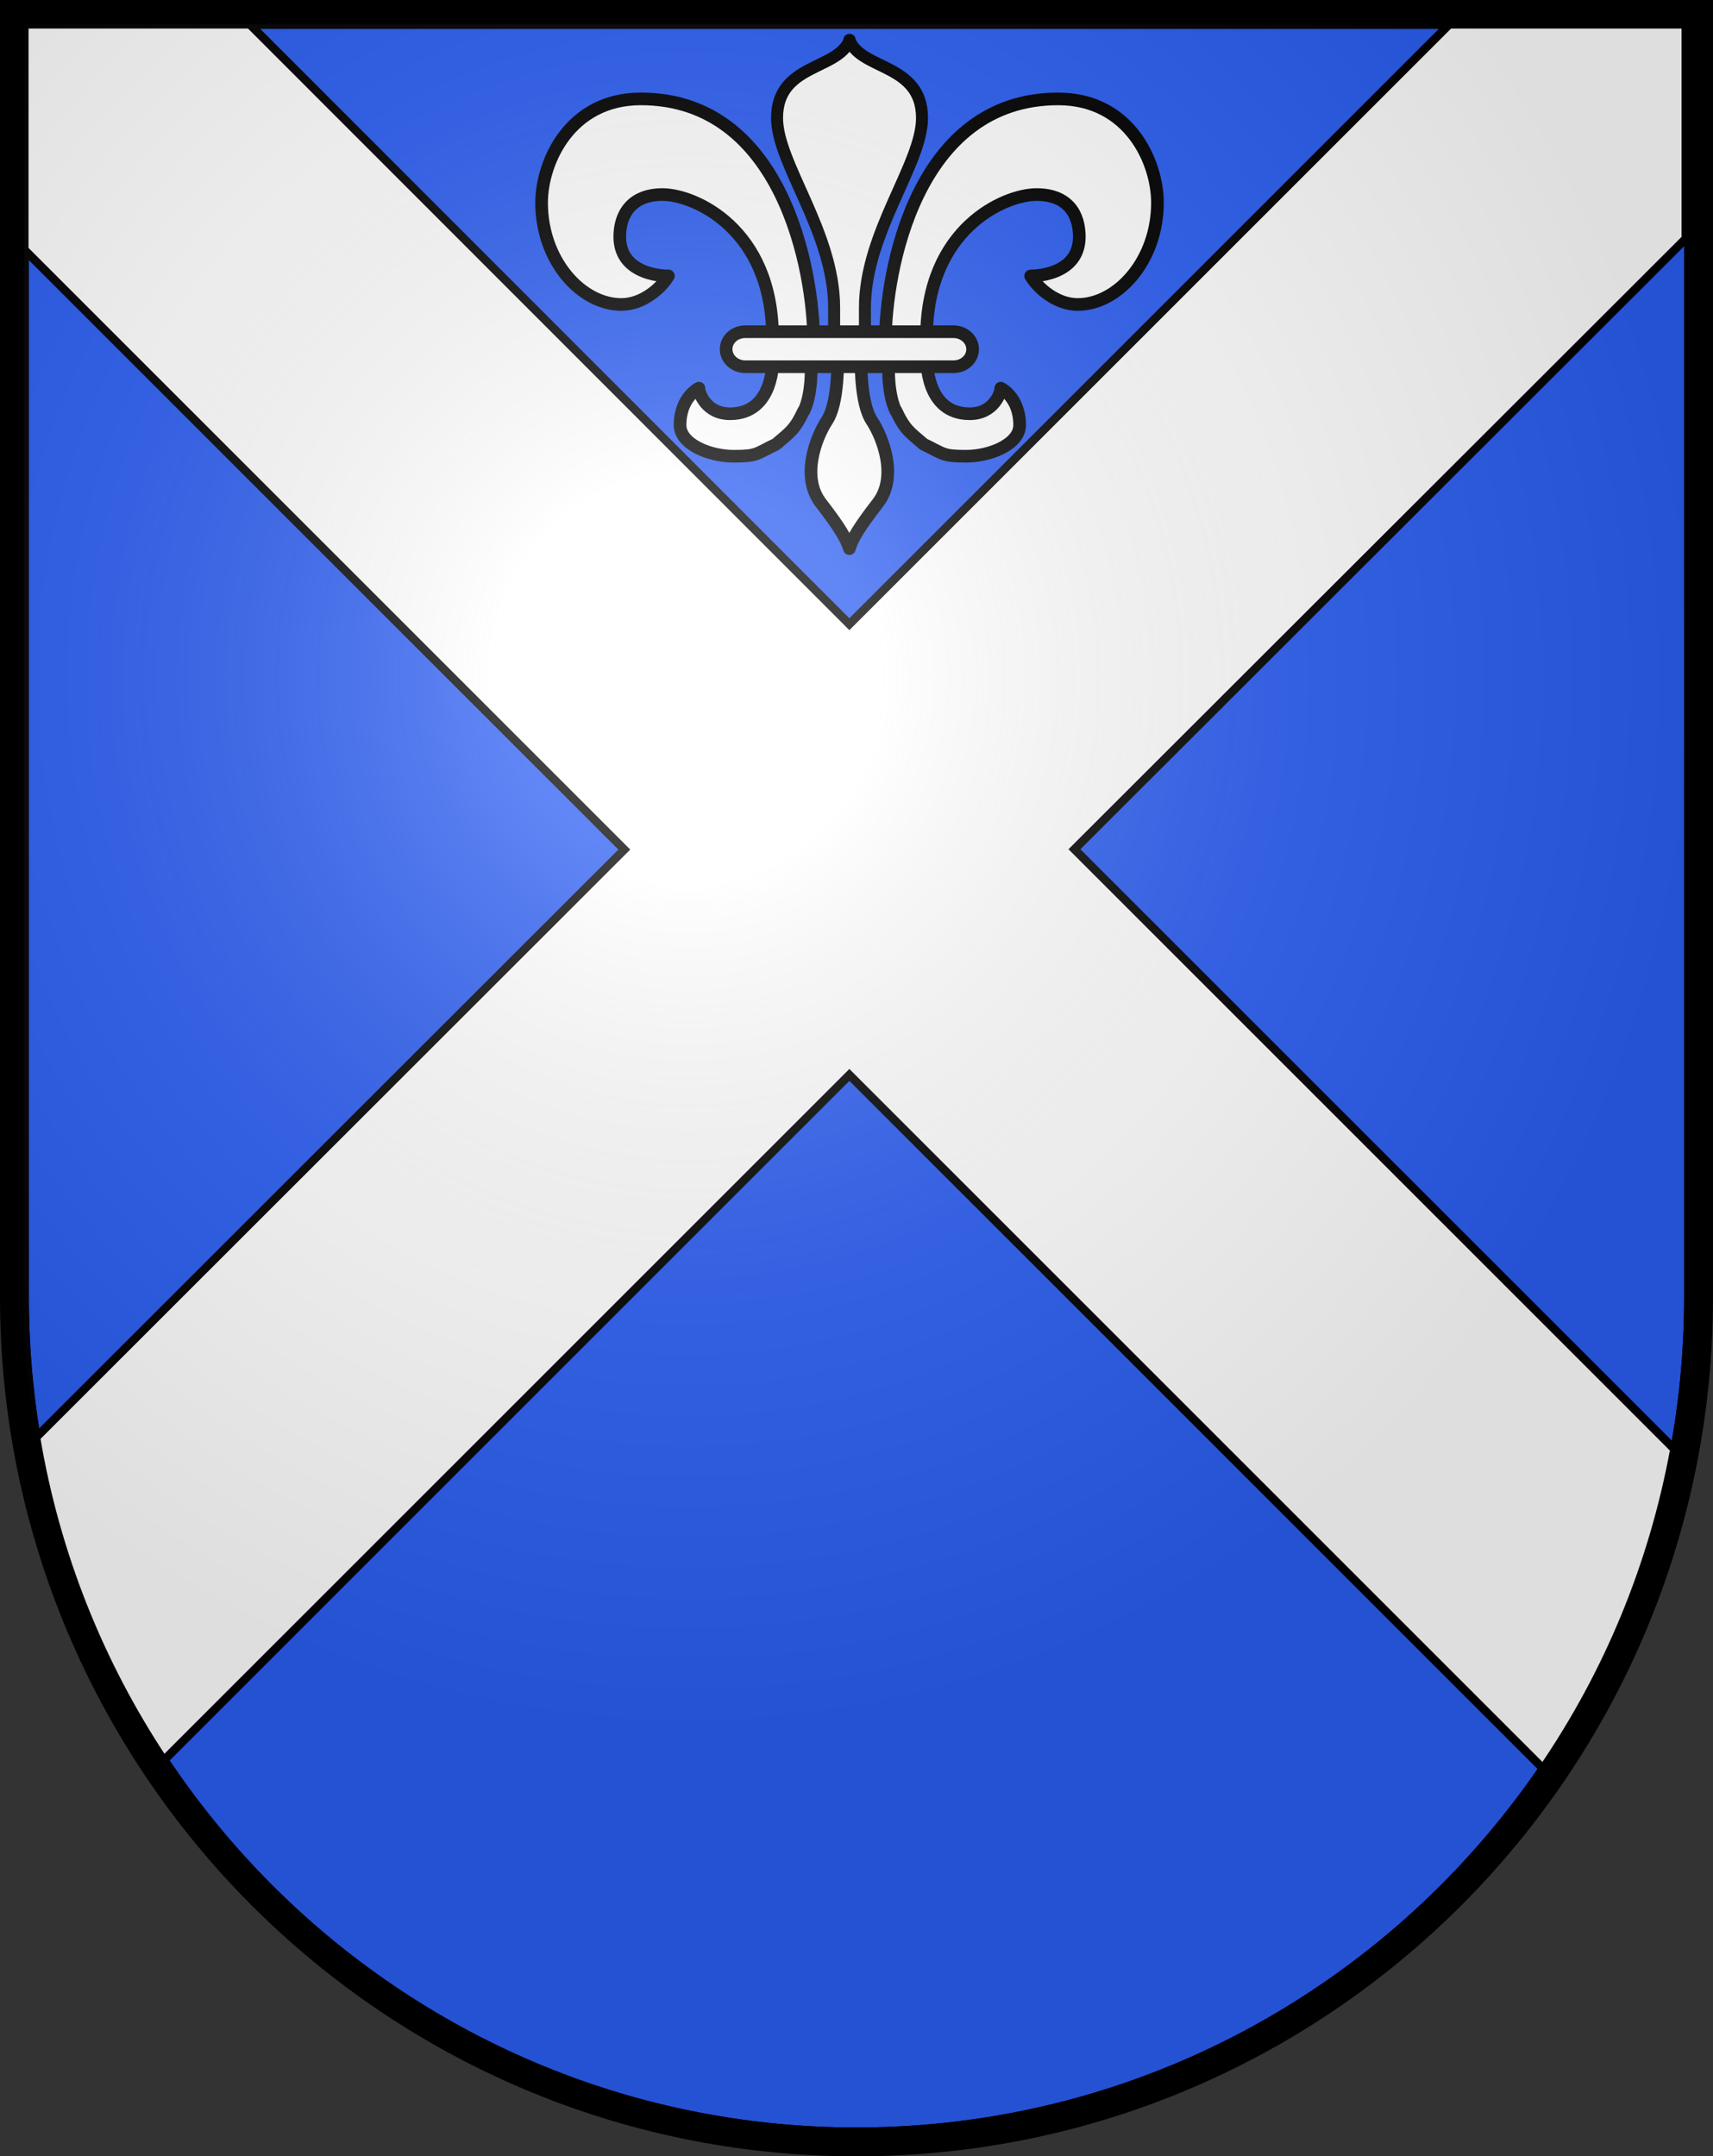
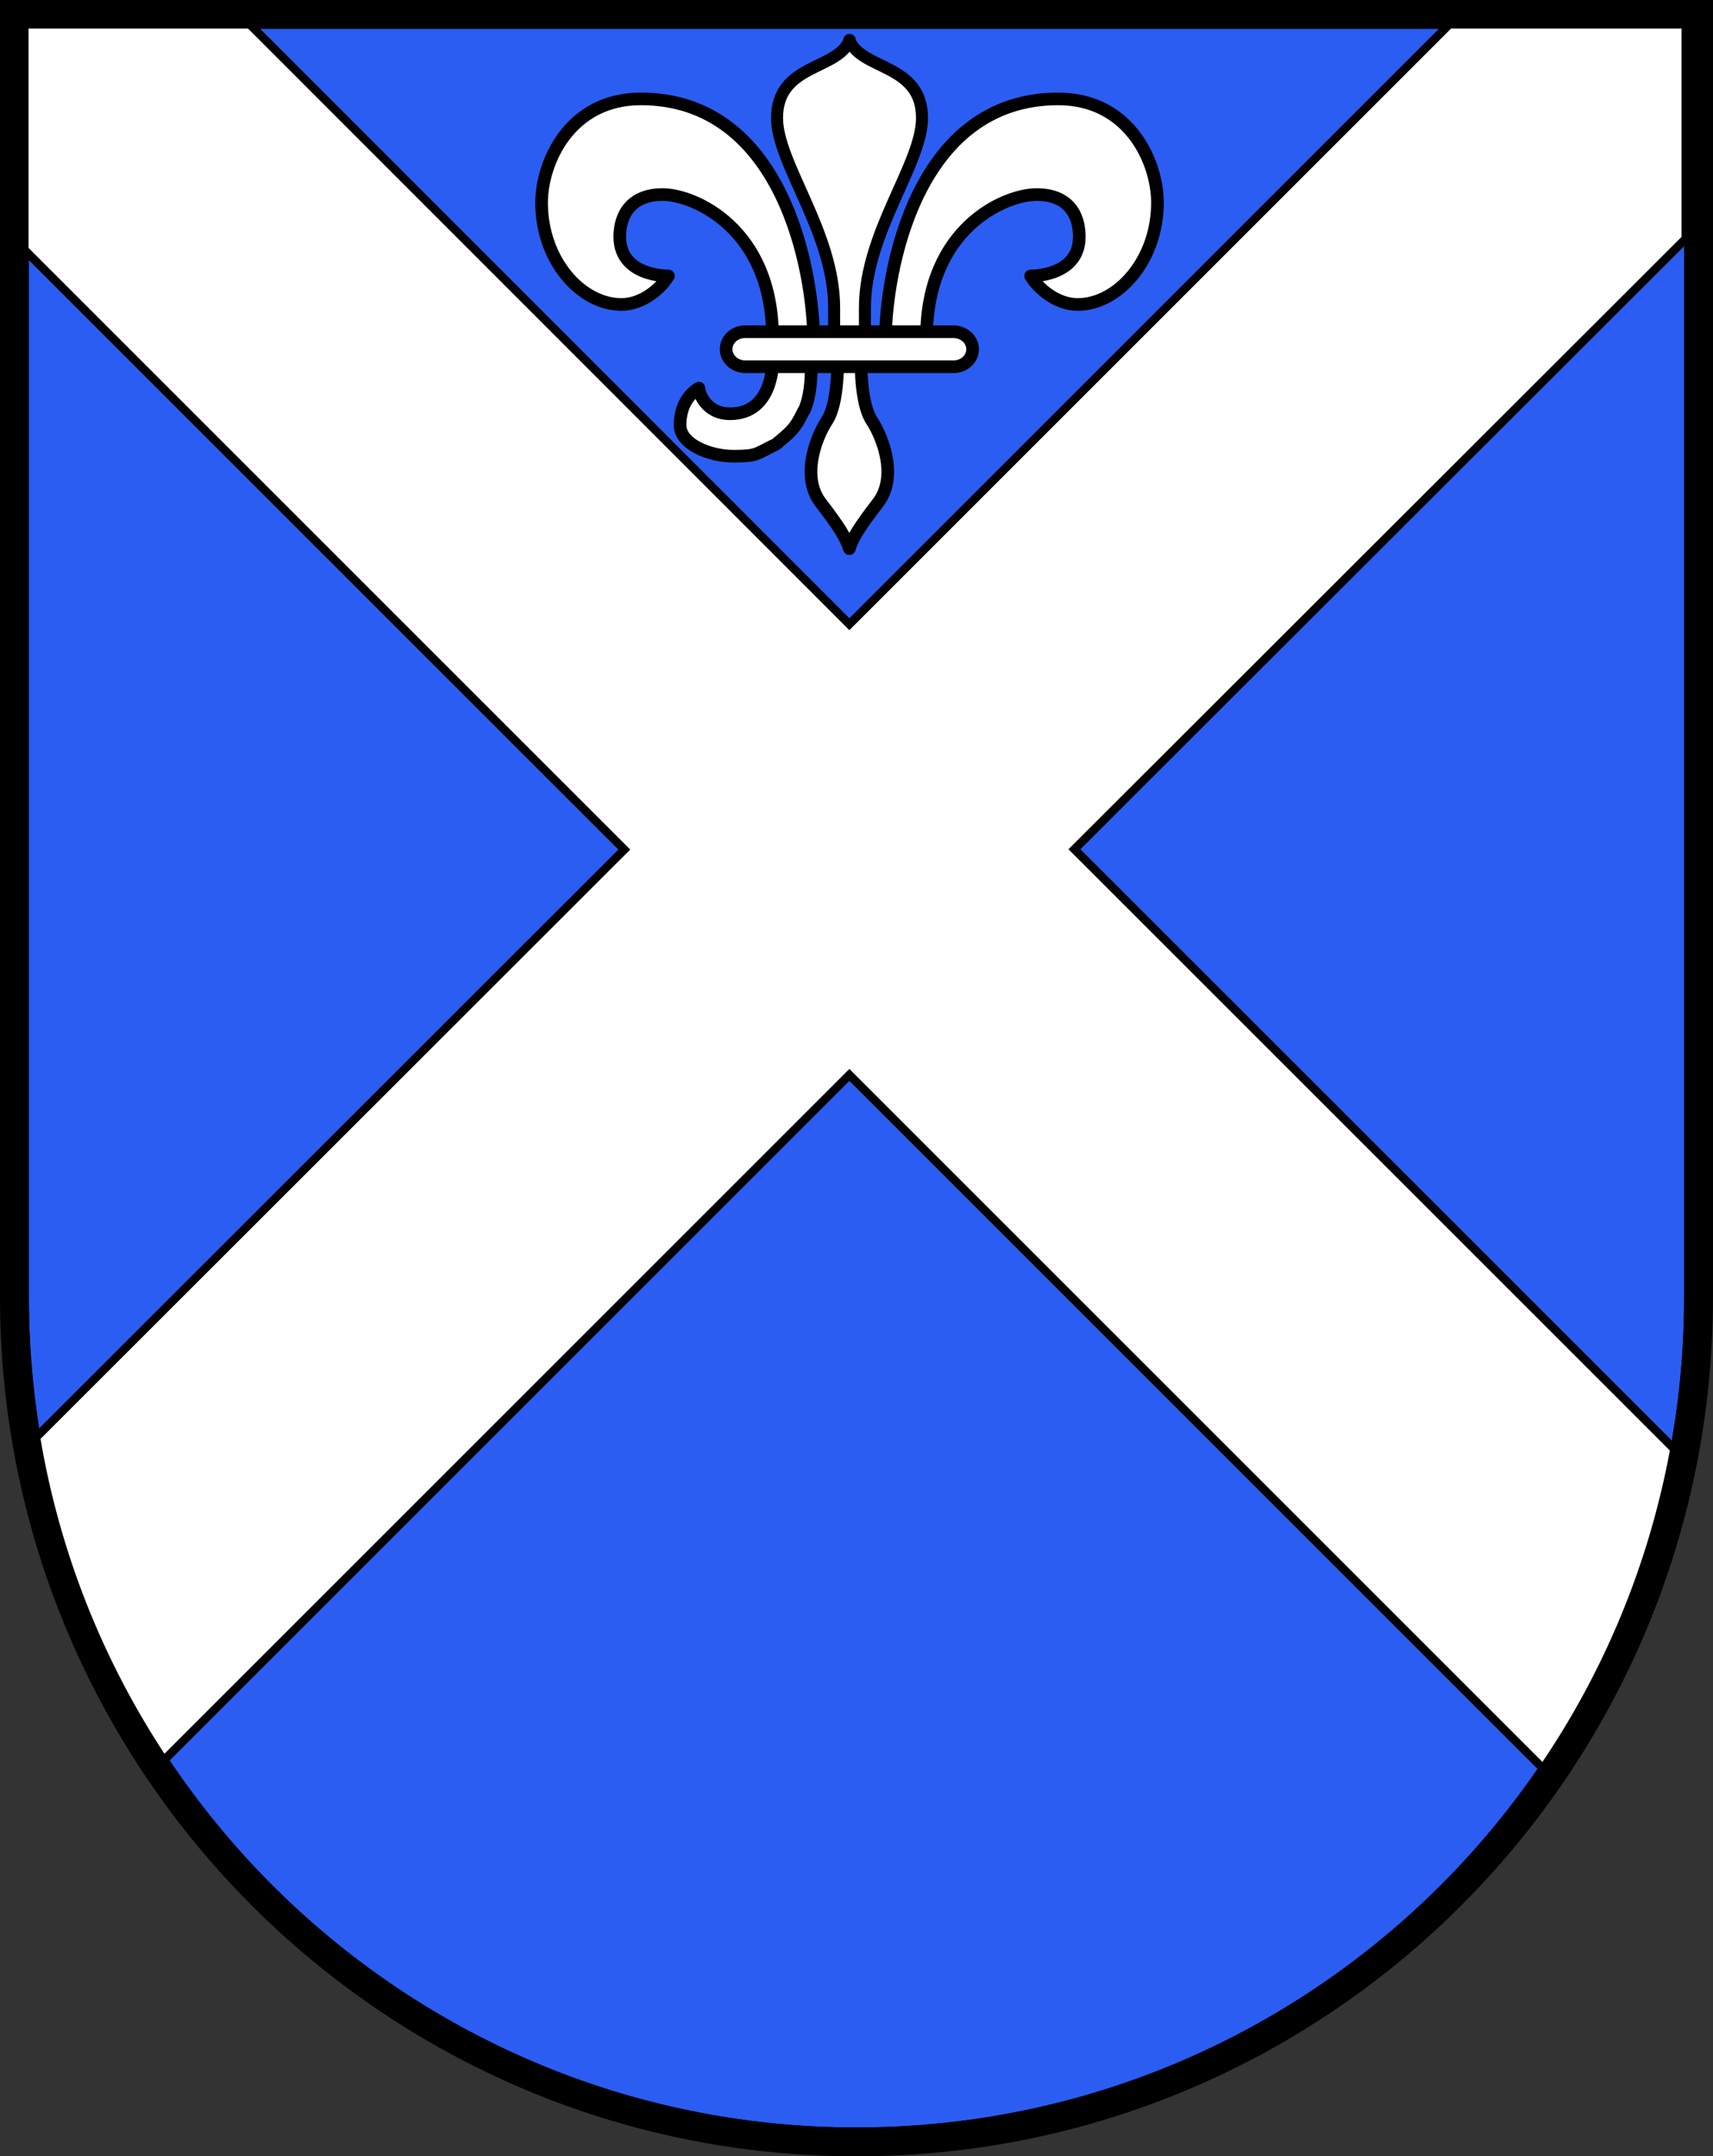
<svg xmlns="http://www.w3.org/2000/svg" id="Ebene_2" viewBox="0 0 52.82 66.5">
  <rect x="0" y="0" width="52.82" height="66.5" fill="#333333" stroke="none" />
  <defs>
    <style>.cls-1,.cls-2,.cls-3,.cls-4{fill:none;}.cls-1,.cls-3,.cls-5,.cls-6,.cls-4,.cls-7,.cls-8{stroke:#000;}.cls-1,.cls-6{stroke-width:.28px;}.cls-3{stroke-width:.09px;}.cls-5{stroke-width:.26px;}.cls-5,.cls-7,.cls-8{fill:#fff;}.cls-6{fill:#2b5df2;}.cls-4{stroke-width:1.5px;}.cls-7{stroke-width:.37px;}.cls-7,.cls-8{stroke-linecap:round;stroke-linejoin:round;}.cls-8{stroke-width:.39px;}.cls-9{fill:url(#Unbenannter_Verlauf_2);}</style>
    <radialGradient id="Unbenannter_Verlauf_2" cx="644.59" cy="176.45" fx="644.59" fy="176.45" r="25.66" gradientTransform="translate(-765.18 245) scale(1.22 -1.27)" gradientUnits="userSpaceOnUse">
      <stop offset="0" stop-color="#fff" stop-opacity=".31" />
      <stop offset=".19" stop-color="#fff" stop-opacity=".25" />
      <stop offset=".6" stop-color="#6b6b6b" stop-opacity=".13" />
      <stop offset="1" stop-color="#000" stop-opacity=".13" />
    </radialGradient>
  </defs>
  <g id="Ebene_1-2">
    <g id="layer3">
      <path id="path2346" class="cls-4" d="M.75.75v39.25c0,14.22,11.49,25.75,25.66,25.75s25.66-11.53,25.66-25.75V.75H.75Z" />
    </g>
    <g id="layer1">
      <path id="path1337" class="cls-6" d="M.75.75v39.25c0,14.22,11.49,25.75,25.66,25.75s25.66-11.53,25.66-25.75V.75H.75Z" />
      <path id="path5889" class="cls-3" d="M.75.75v39.25c0,14.22,11.49,25.75,25.66,25.75s25.66-11.53,25.66-25.75V.75H.75Z" />
      <path id="path18563" class="cls-1" d="M.75.75v39.25c0,14.22,11.49,25.75,25.66,25.75s25.66-11.53,25.66-25.75V.75H.75Z" />
-       <path id="path1488" class="cls-5" d="M.75.75v6.95l18.5,18.5L1.11,44.33c.61,3.64,1.98,7.01,3.94,9.96l21.14-21.14,21.39,21.39c1.99-2.91,3.39-6.25,4.05-9.85l-18.5-18.5L51.98,7.36V.75h-7.29l-18.5,18.5L7.7.75H.75Z" />
+       <path id="path1488" class="cls-5" d="M.75.75v6.95l18.5,18.5L1.11,44.33c.61,3.64,1.98,7.01,3.94,9.96l21.14-21.14,21.39,21.39c1.99-2.91,3.39-6.25,4.05-9.85l-18.5-18.5L51.98,7.36V.75h-7.29l-18.5,18.5L7.7.75H.75" />
    </g>
    <g id="layer2">
      <path id="path3857" class="cls-8" d="M26.88,12.97c-.36-.55-.33-1.82-.33-2.04h-.36s-.36,0-.36,0c0,.22.03,1.49-.33,2.04-.36.55-.8,1.75-.19,2.54.61.79.79,1.12.88,1.41.09-.3.27-.62.88-1.41.61-.79.17-1.99-.19-2.54Z" />
      <path id="path4149" class="cls-8" d="M24.79,12.67c.3-.63.21-1.66.21-1.66l-1.17.06s.06,1.69-1.32,1.69c-.74,0-.96-.64-.96-.79,0,0-.58.28-.58,1.14,0,.59.91.96,1.65.96s.68-.07,1.31-.37c.43-.37.58-.45.85-1.03Z" />
      <path id="path3859" class="cls-8" d="M19.76,3.05c-2.2,0-3.06,1.96-3.06,3.2,0,1.79,1.22,3.14,2.46,3.14.67,0,1.24-.52,1.45-.88,0,0-1.5.03-1.5-1.21,0-.66.34-1.3,1.32-1.3s3.39,1.06,3.39,4.4l1.27.14c0-2.18-.95-7.49-5.33-7.49ZM32.63,3.05c-4.38,0-5.33,5.31-5.33,7.49l1.27-.14c0-3.34,2.4-4.4,3.39-4.4s1.32.63,1.32,1.3c0,1.24-1.5,1.21-1.5,1.21.21.36.78.88,1.45.88,1.24,0,2.46-1.36,2.46-3.14,0-1.24-.85-3.2-3.06-3.2Z" />
      <path id="path3861" class="cls-7" d="M26.2,1.23c-.35.94-2.24.72-2.24,2.41,0,1.41,1.76,3.52,1.76,5.85v.85h.95v-.85c0-2.32,1.76-4.43,1.76-5.85,0-1.69-1.89-1.47-2.24-2.41Z" />
-       <path id="path4153" class="cls-8" d="M27.62,12.67c-.3-.63-.21-1.66-.21-1.66l1.17.06s-.06,1.69,1.32,1.69c.74,0,.96-.64.96-.79,0,0,.58.28.58,1.14,0,.59-.91.96-1.65.96s-.68-.07-1.31-.37c-.43-.37-.58-.45-.85-1.03Z" />
      <path id="path3873" class="cls-8" d="M29.4,10.23h-6.42c-.33,0-.59.24-.59.54s.27.54.59.54h6.42c.33,0,.59-.24.59-.54s-.27-.54-.59-.54Z" />
    </g>
    <g id="layer3-2">
-       <path id="path2346-2" class="cls-9" d="M.75.75v39.25c0,14.22,11.49,25.75,25.66,25.75s25.66-11.53,25.66-25.75V.75H.75Z" />
-     </g>
+       </g>
    <g id="layer4">
      <path id="path3239" class="cls-2" d="M.75.75v39.25c0,14.22,11.49,25.75,25.66,25.75s25.66-11.53,25.66-25.75V.75H.75Z" />
    </g>
  </g>
</svg>